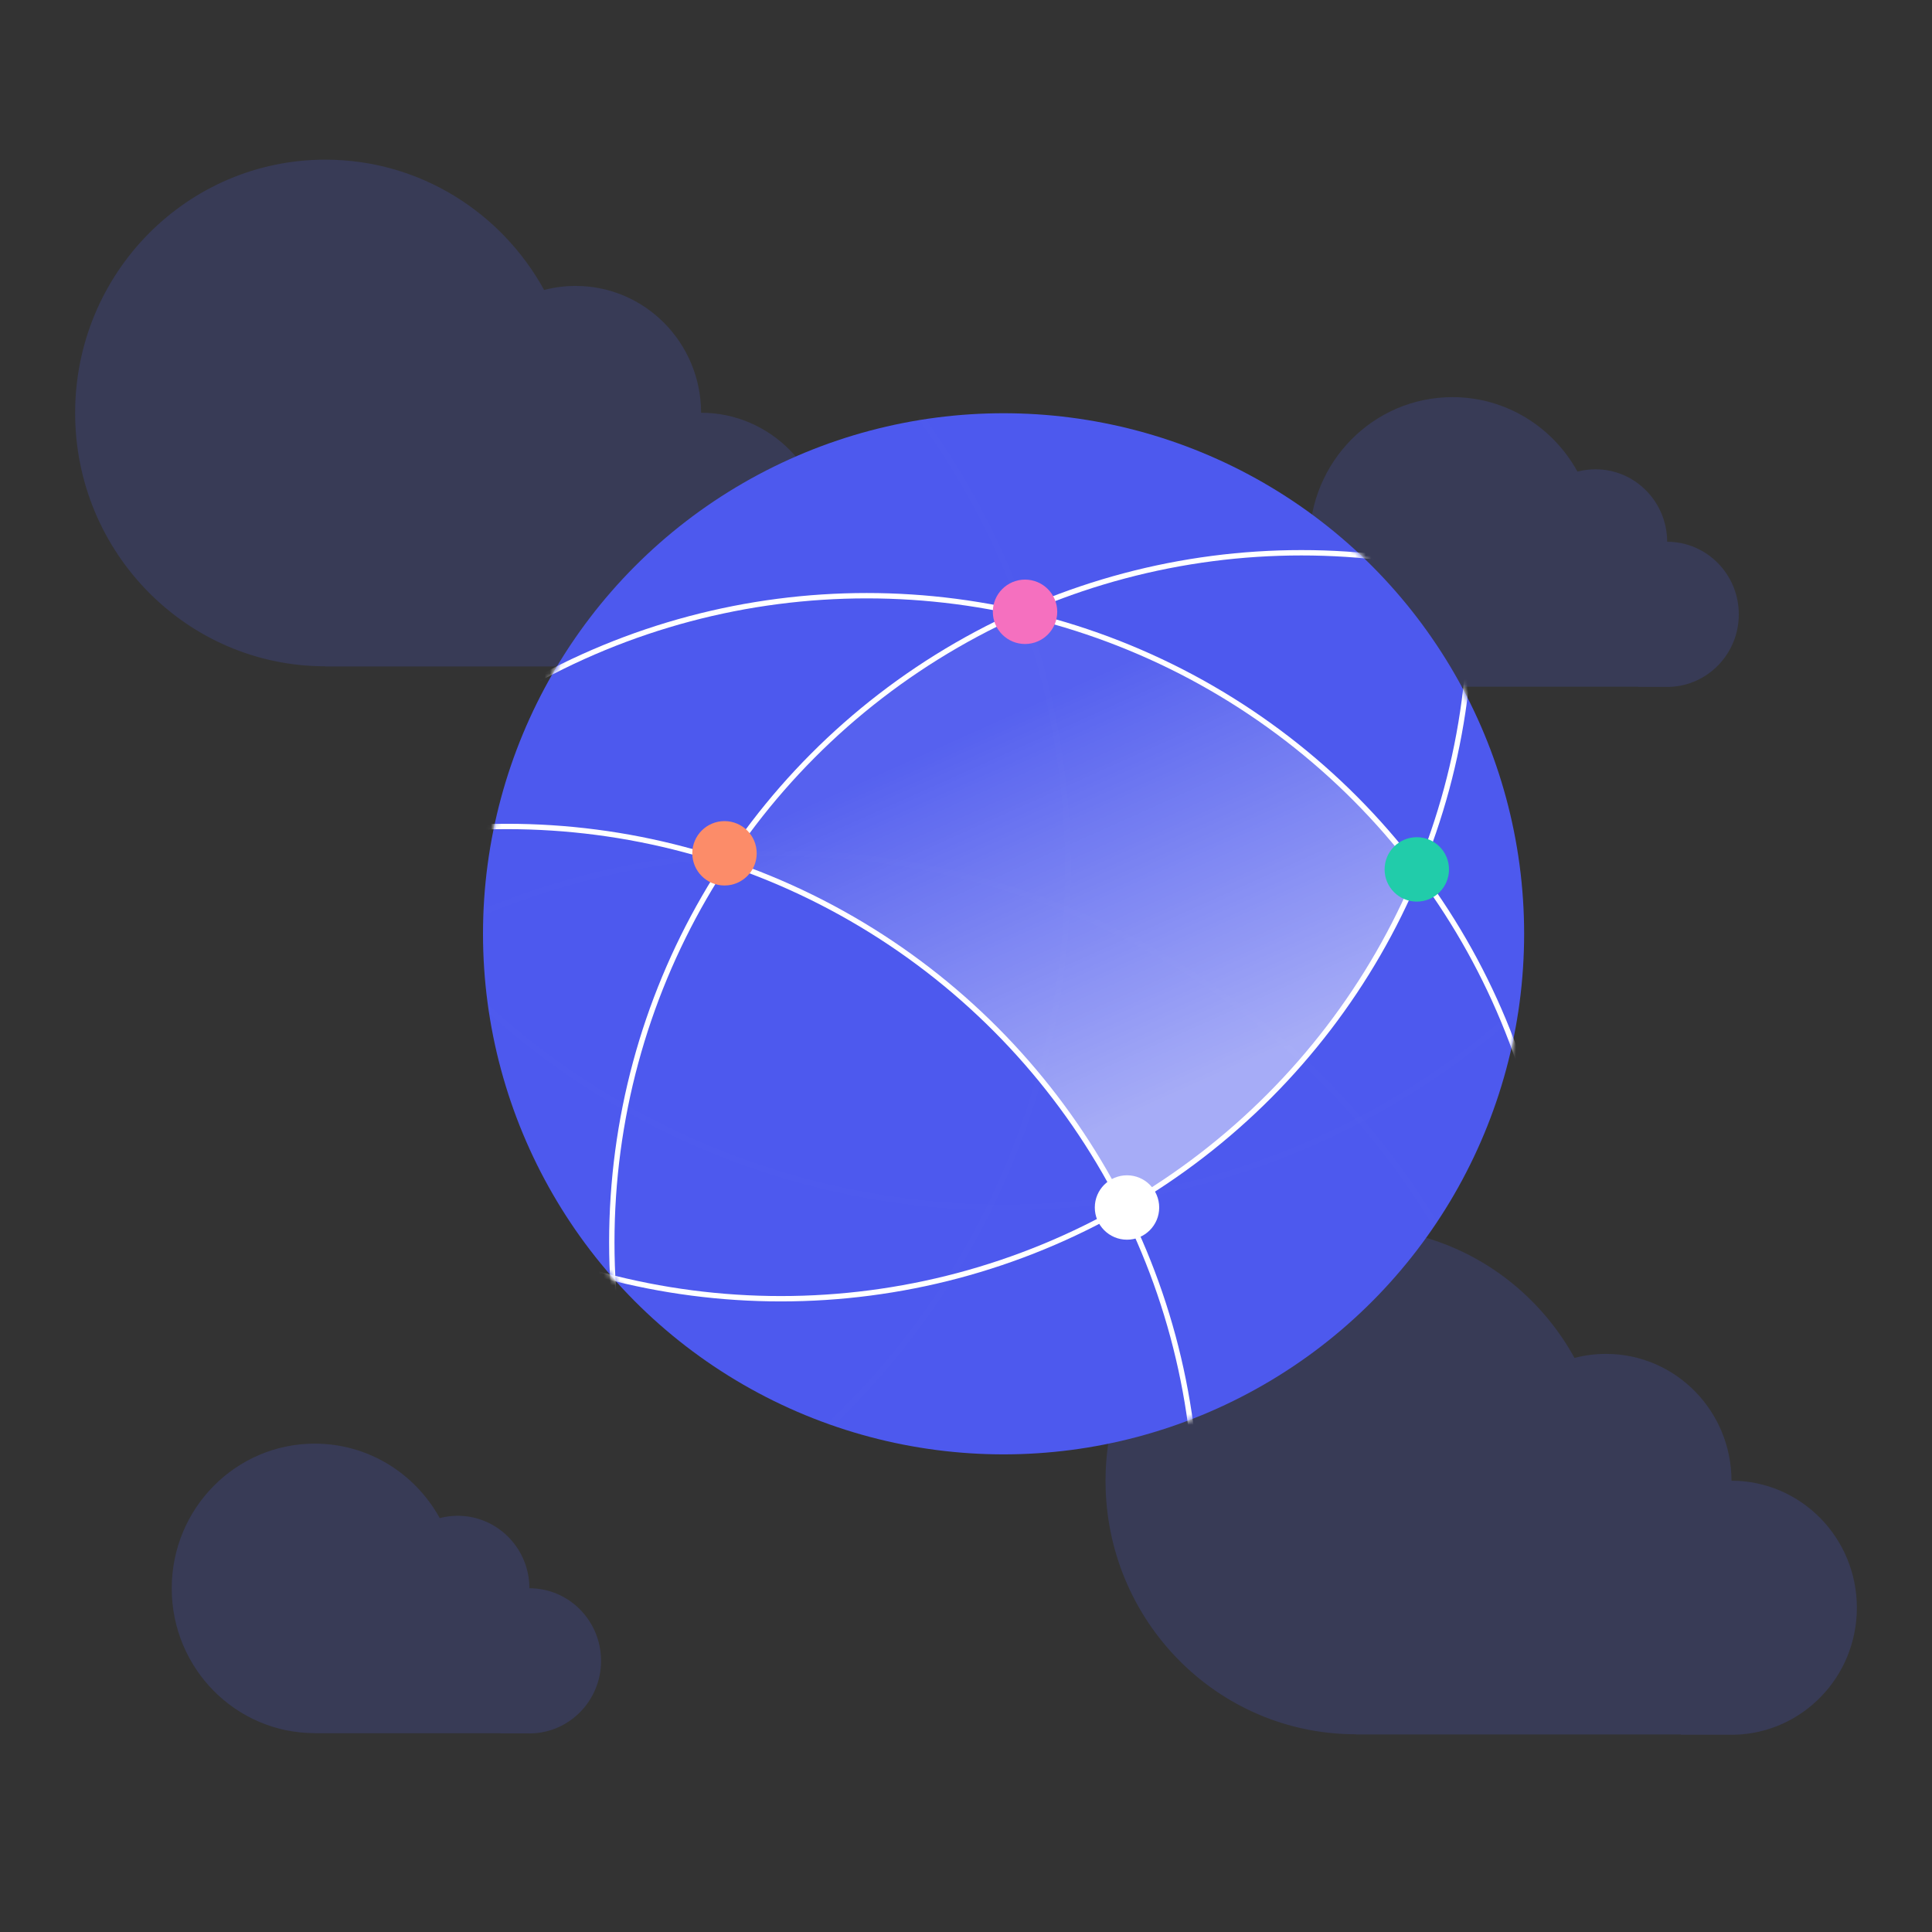
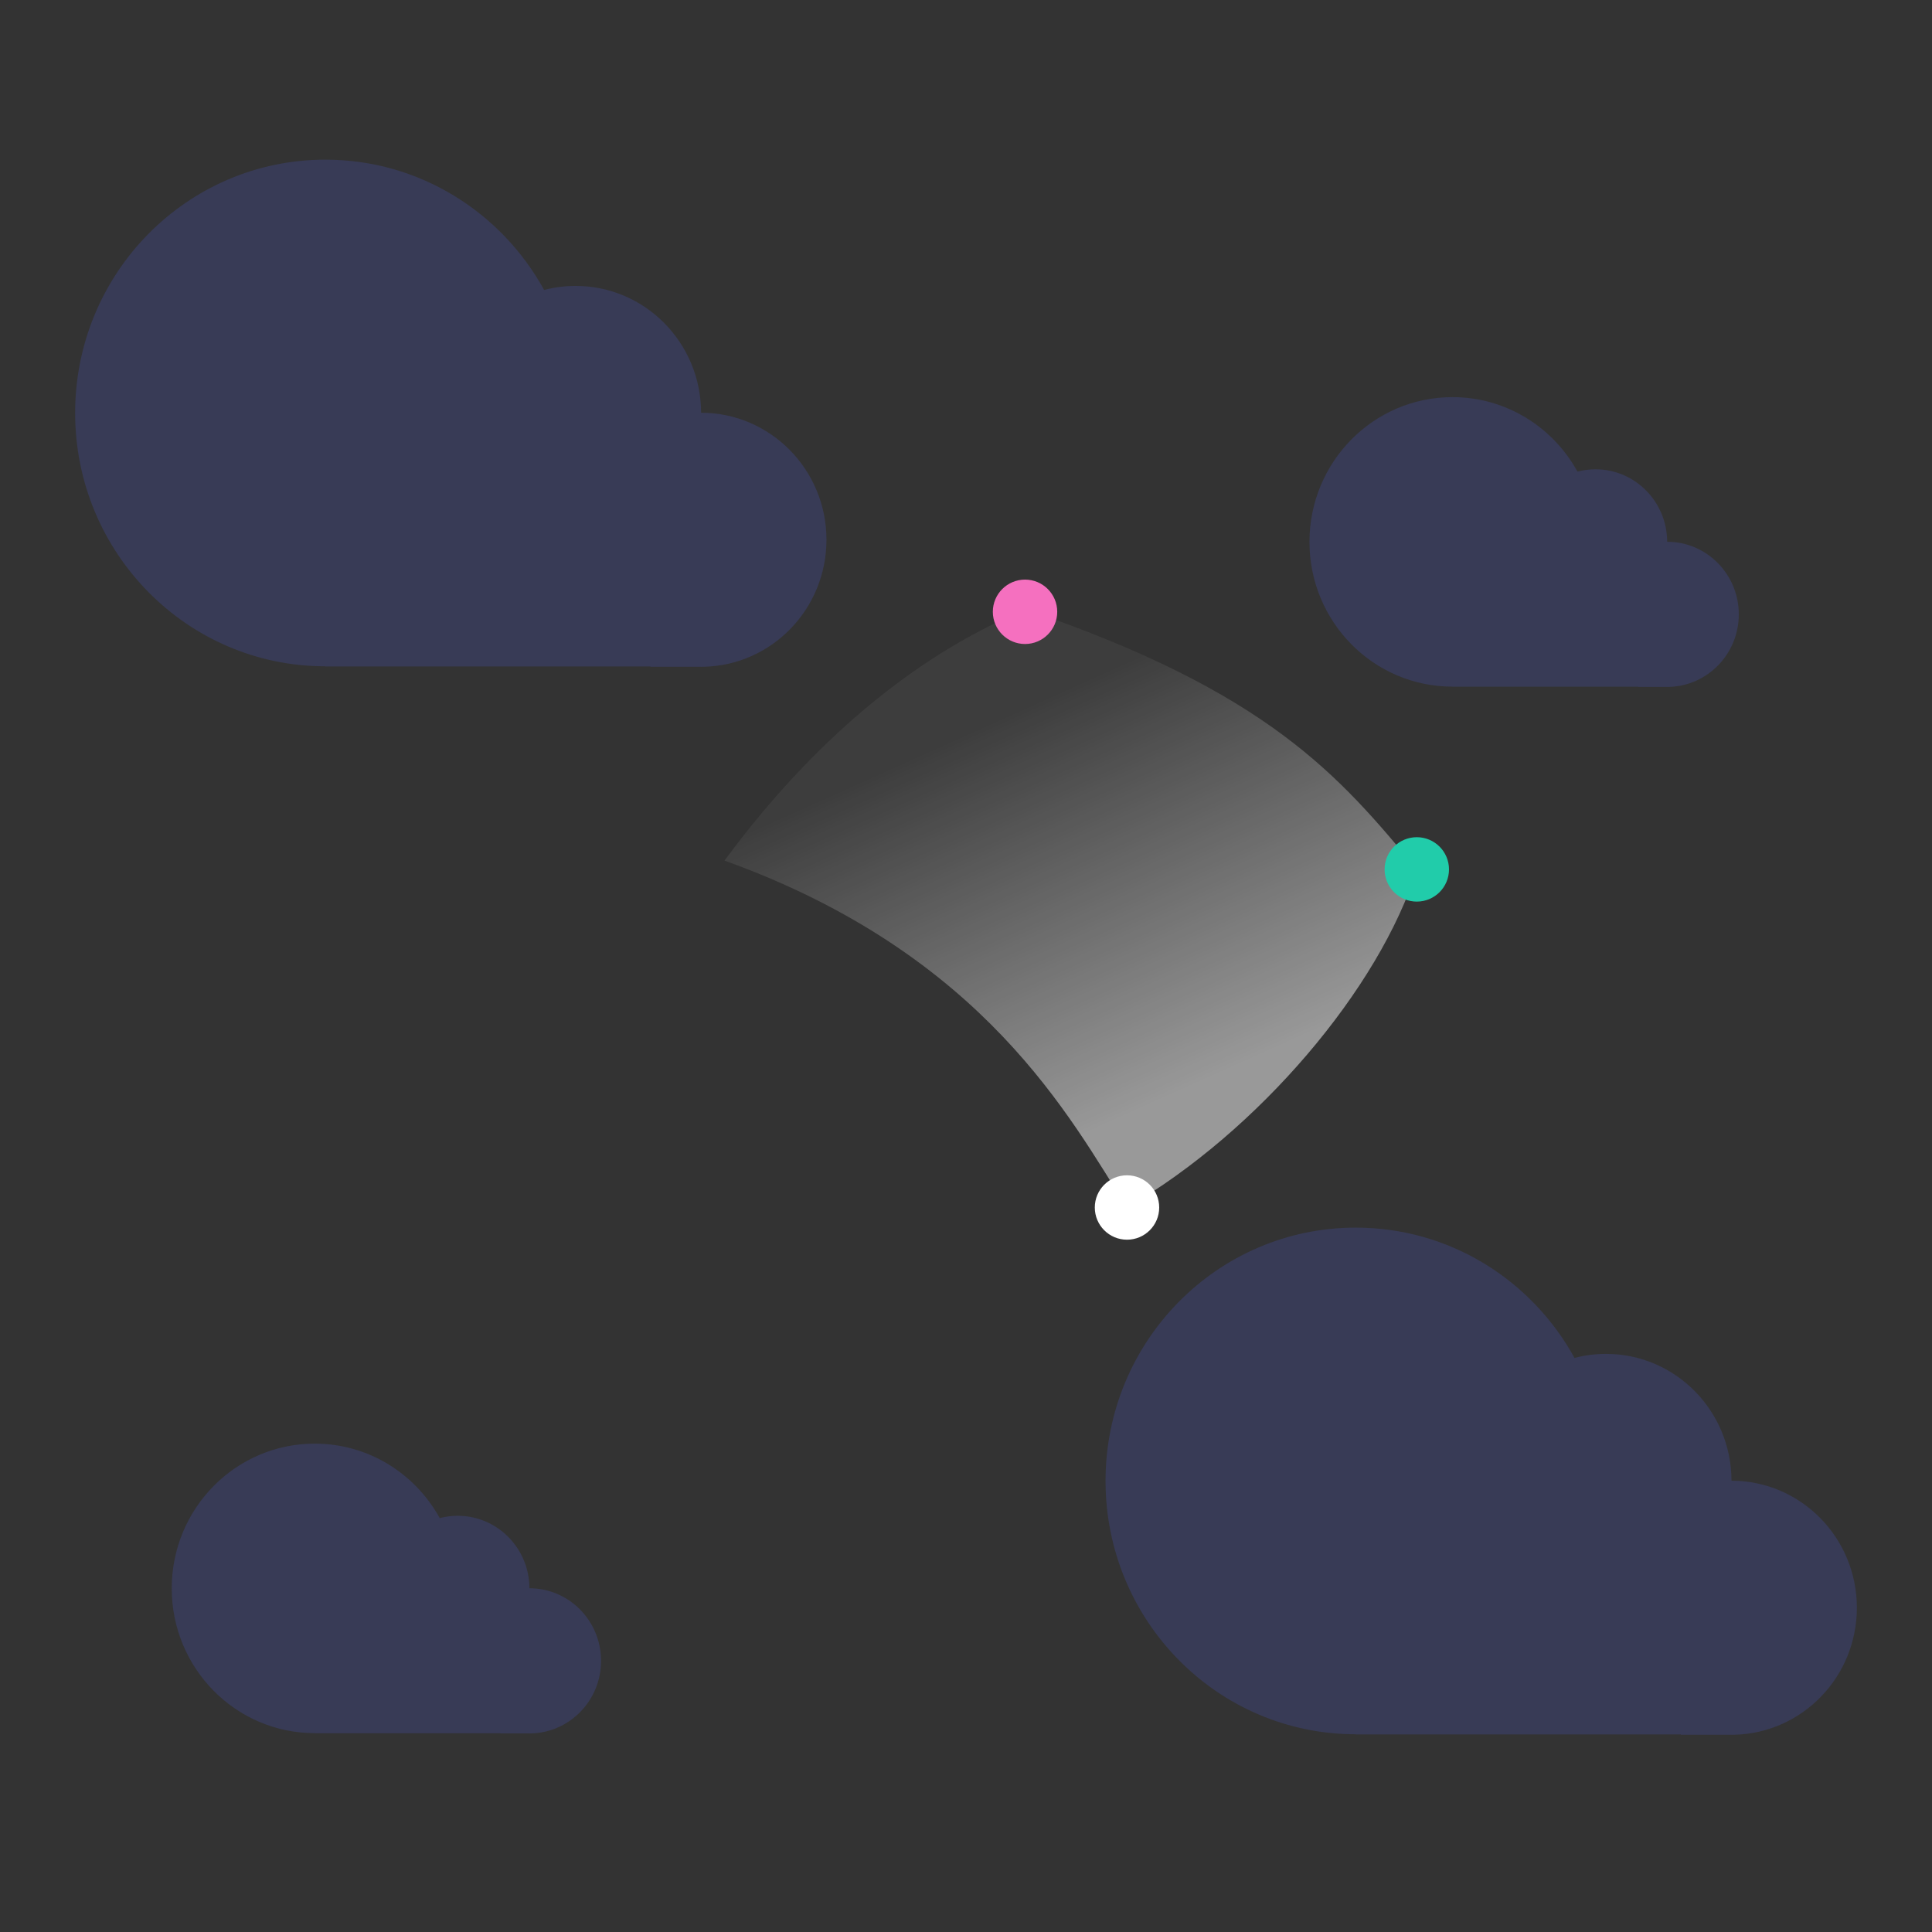
<svg xmlns="http://www.w3.org/2000/svg" xmlns:xlink="http://www.w3.org/1999/xlink" width="360" height="360" viewBox="0 0 360 360">
  <rect x="0" y="0" width="360" height="360" fill="#333333" stroke="none" />
  <defs>
-     <circle id="a" cx="97" cy="97" r="97" />
    <linearGradient id="c" x1="18.485%" x2="50%" y1="27.122%" y2="87.354%">
      <stop offset="0%" stop-color="#FFF" />
      <stop offset="100%" stop-color="#FFF" stop-opacity=".1" />
    </linearGradient>
  </defs>
  <g fill="none" fill-rule="evenodd">
    <path fill="#4F5CE5" fill-rule="nonzero" d="M346 299.578c0-13.066-10.456-23.66-23.36-23.67-.023-13.054-10.483-23.63-23.382-23.63-2.027 0-3.994.261-5.87.751-7.96-14.48-23.233-24.279-40.764-24.279-25.75 0-46.624 21.135-46.624 47.203s20.874 47.203 46.624 47.203v.026H313.196v.061h9.422v.007c.2 0 .398-.002.595-.007h.002c12.639-.32 22.785-10.794 22.785-23.665M324 114.473c0-7.466-5.975-13.52-13.349-13.526-.013-7.459-5.99-13.502-13.361-13.502-1.158 0-2.282.149-3.354.429C289.387 79.599 280.66 74 270.642 74 255.928 74 244 86.077 244 100.973c0 14.896 11.928 26.973 26.642 26.973v.015h34.613v.035h5.384V128c.114 0 .227-.001.34-.004h.001c7.222-.183 13.02-6.168 13.02-13.523M112 309.473c0-7.466-5.975-13.52-13.349-13.526-.013-7.459-5.99-13.502-13.361-13.502-1.158 0-2.282.149-3.354.429C77.387 274.599 68.66 269 58.642 269 43.928 269 32 281.077 32 295.973c0 14.896 11.928 26.973 26.642 26.973v.015h34.613v.035h5.384V323c.114 0 .227-.001.34-.004h.001c7.222-.183 13.02-6.168 13.02-13.523M154 100.578c0-13.066-10.456-23.66-23.36-23.67-.023-13.054-10.483-23.63-23.382-23.63-2.027 0-3.994.261-5.87.752-7.96-14.482-23.233-24.28-40.765-24.28C34.874 29.75 14 50.885 14 76.953s20.874 47.202 46.623 47.202v.027h60.573v.061h9.422v.007c.2 0 .398-.002.595-.007h.002c12.638-.32 22.785-10.794 22.785-23.665" opacity=".2" />
    <g transform="rotate(-180 142 135.5)">
      <mask id="b" fill="#fff">
        <use xlink:href="#a" />
      </mask>
      <use fill="#4D59EE" xlink:href="#a" />
      <circle cx="138.5" cy="157.5" r="128.5" stroke="#FFF" mask="url(#b)" />
      <circle cx="189.5" cy="-11.5" r="128.5" stroke="#FFF" mask="url(#b)" />
-       <circle cx="41.5" cy="39.5" r="128.5" stroke="#FFF" mask="url(#b)" />
-       <circle cx="228" cy="109" r="143" stroke="#FFF" mask="url(#b)" opacity=".1" />
      <circle cx="97" cy="189" r="143" stroke="#FFF" mask="url(#b)" opacity=".1" />
      <circle cx="139" cy="-31" r="143" stroke="#FFF" mask="url(#b)" opacity=".1" />
      <circle cx="122.5" cy="31.5" r="128.5" stroke="#FFF" mask="url(#b)" />
    </g>
    <path fill="url(#c)" d="M20 109c14.358 17.366 27.622 33.065 73 48.5 4-2.184 29.5-10.956 56-46.854C100.342 93.113 84.5 62.426 74 46c-24.533 14.212-47.12 40.953-54 63z" opacity=".5" transform="rotate(-180 142 135.5)" />
    <g fill-rule="nonzero">
      <g transform="rotate(-180 101.5 63)">
        <circle cx="12" cy="12" r="12" />
        <circle cx="12" cy="12" r="6" fill="#F570BF" />
      </g>
      <g transform="rotate(-180 73.5 85.5)">
-         <circle cx="12" cy="12" r="12" />
-         <circle cx="12" cy="12" r="6" fill="#FC8C69" />
-       </g>
+         </g>
      <g transform="rotate(-180 111 118.5)">
        <circle cx="12" cy="12" r="12" />
        <circle cx="12" cy="12" r="6" fill="#FFF" />
      </g>
      <g transform="rotate(-180 138 87)">
        <circle cx="12" cy="12" r="12" />
        <circle cx="12" cy="12" r="6" fill="#21CCAA" />
      </g>
    </g>
  </g>
</svg>